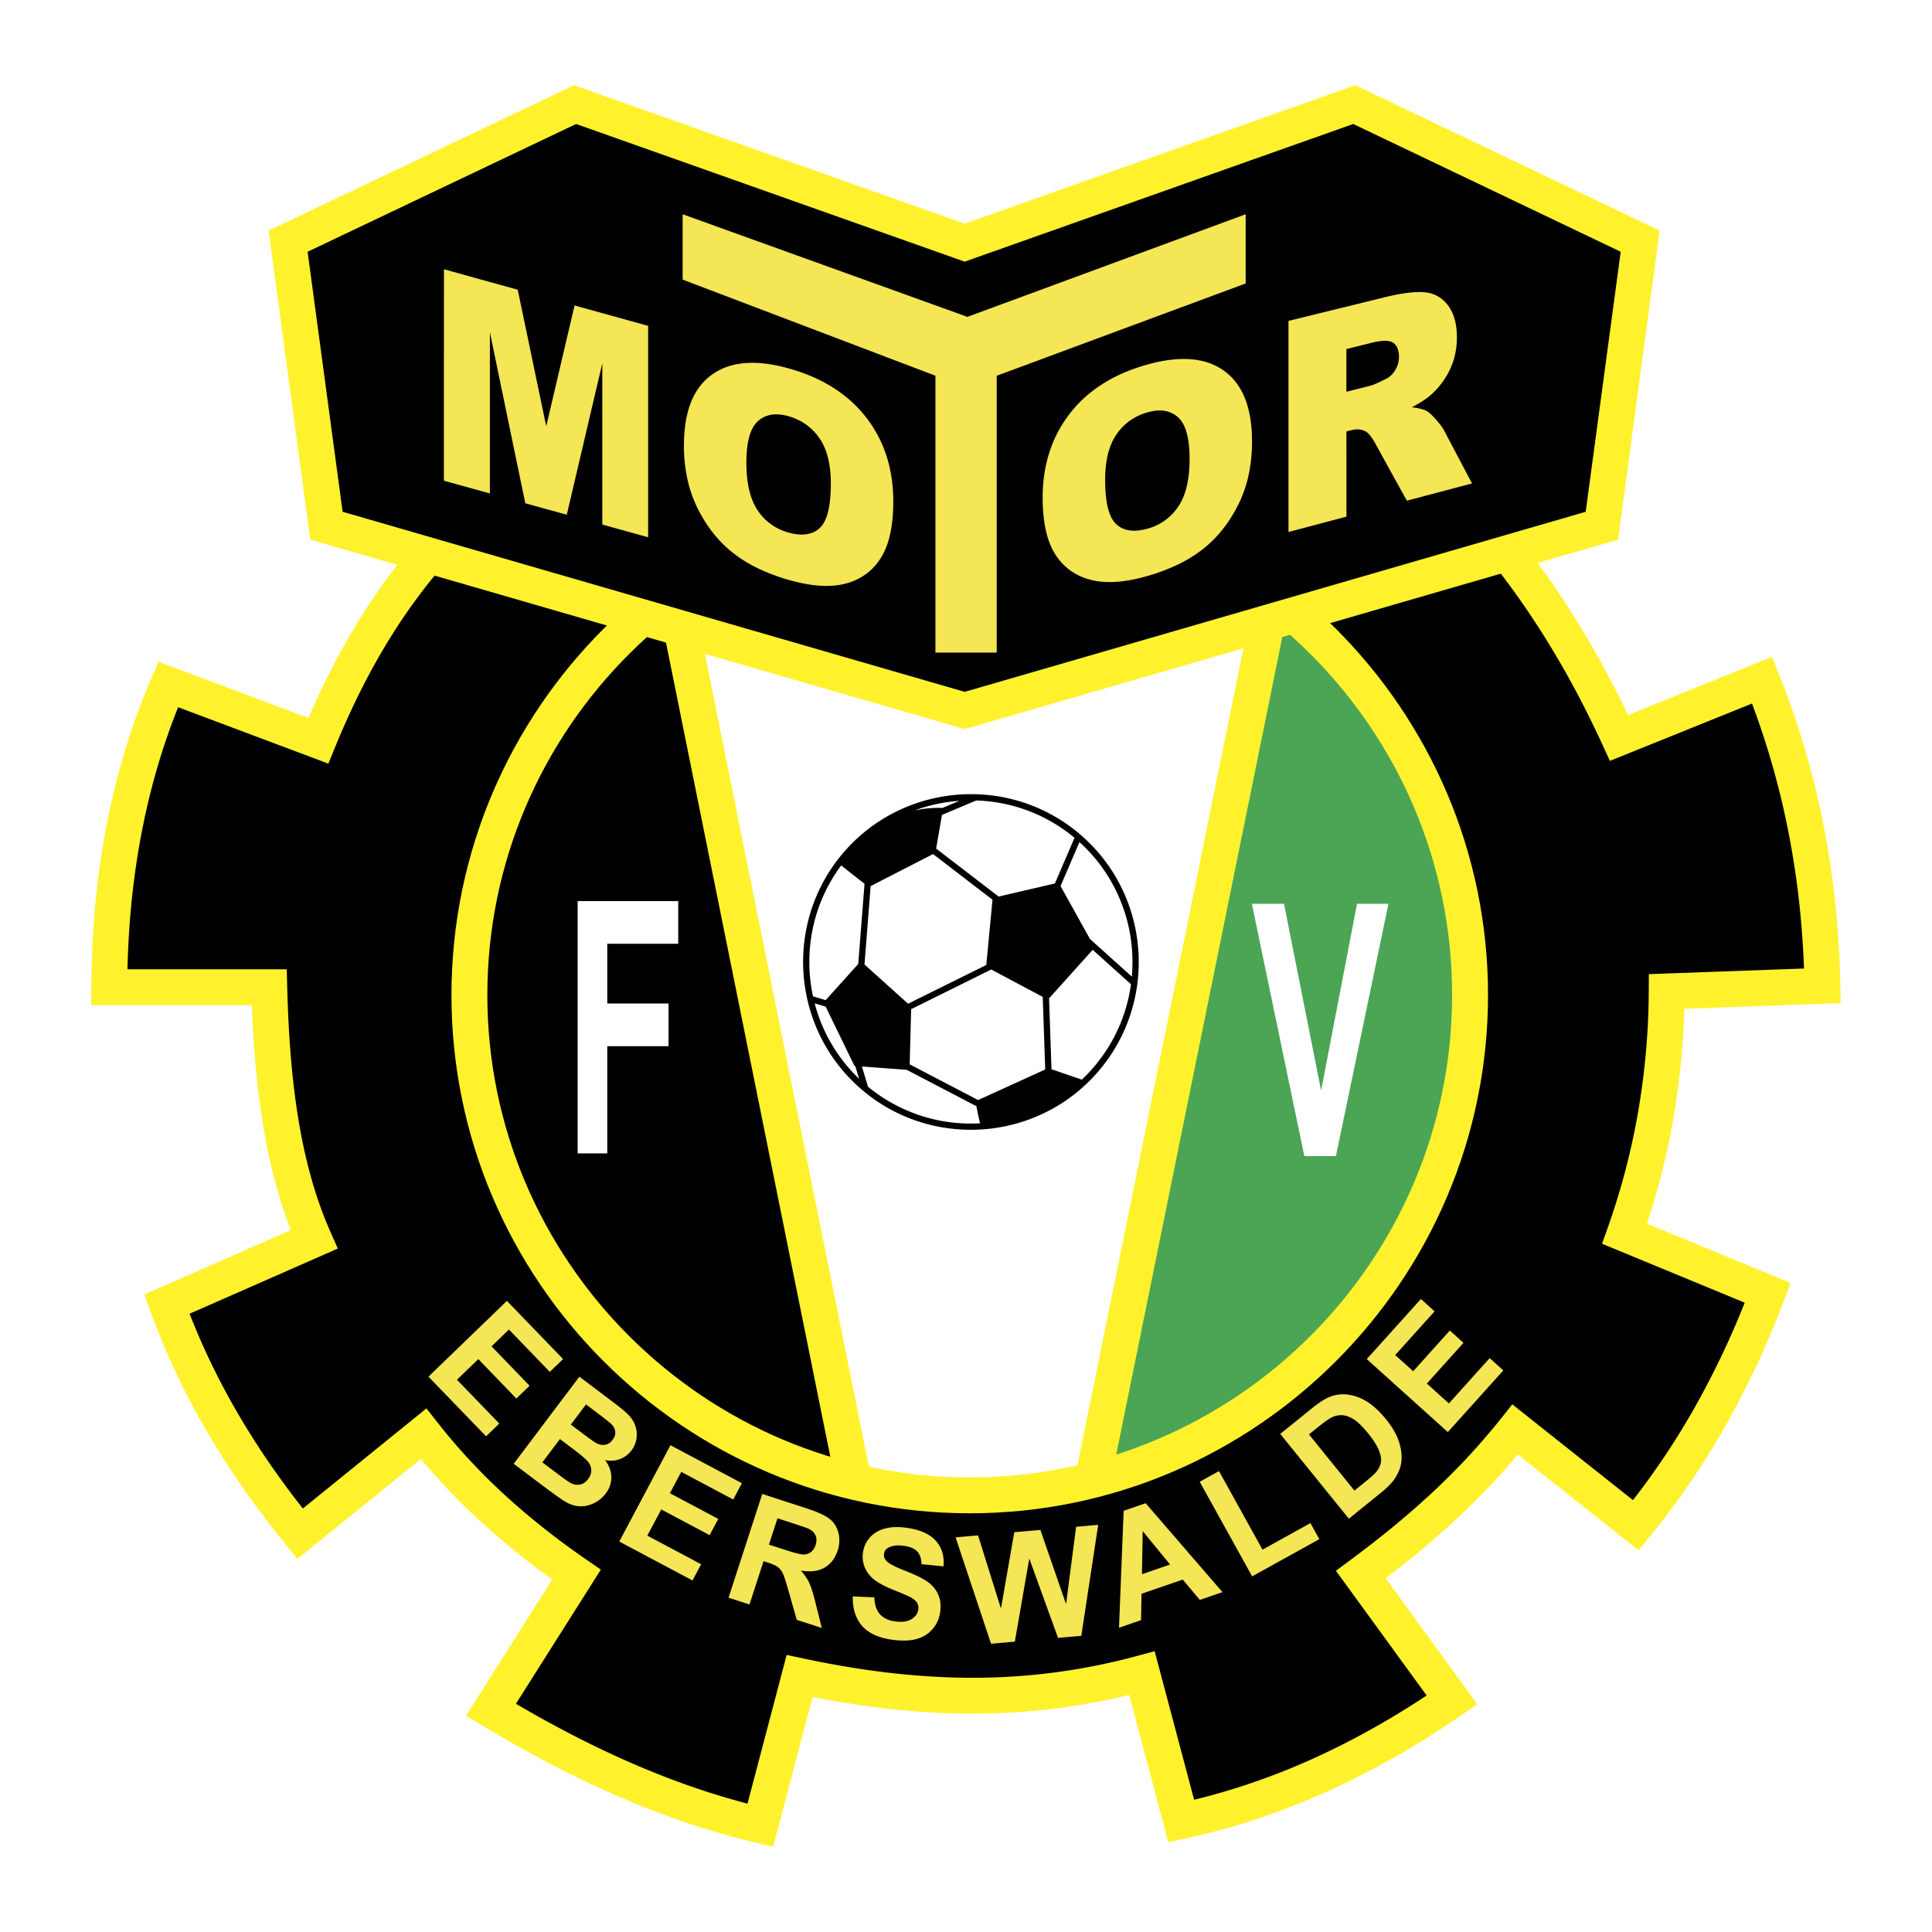
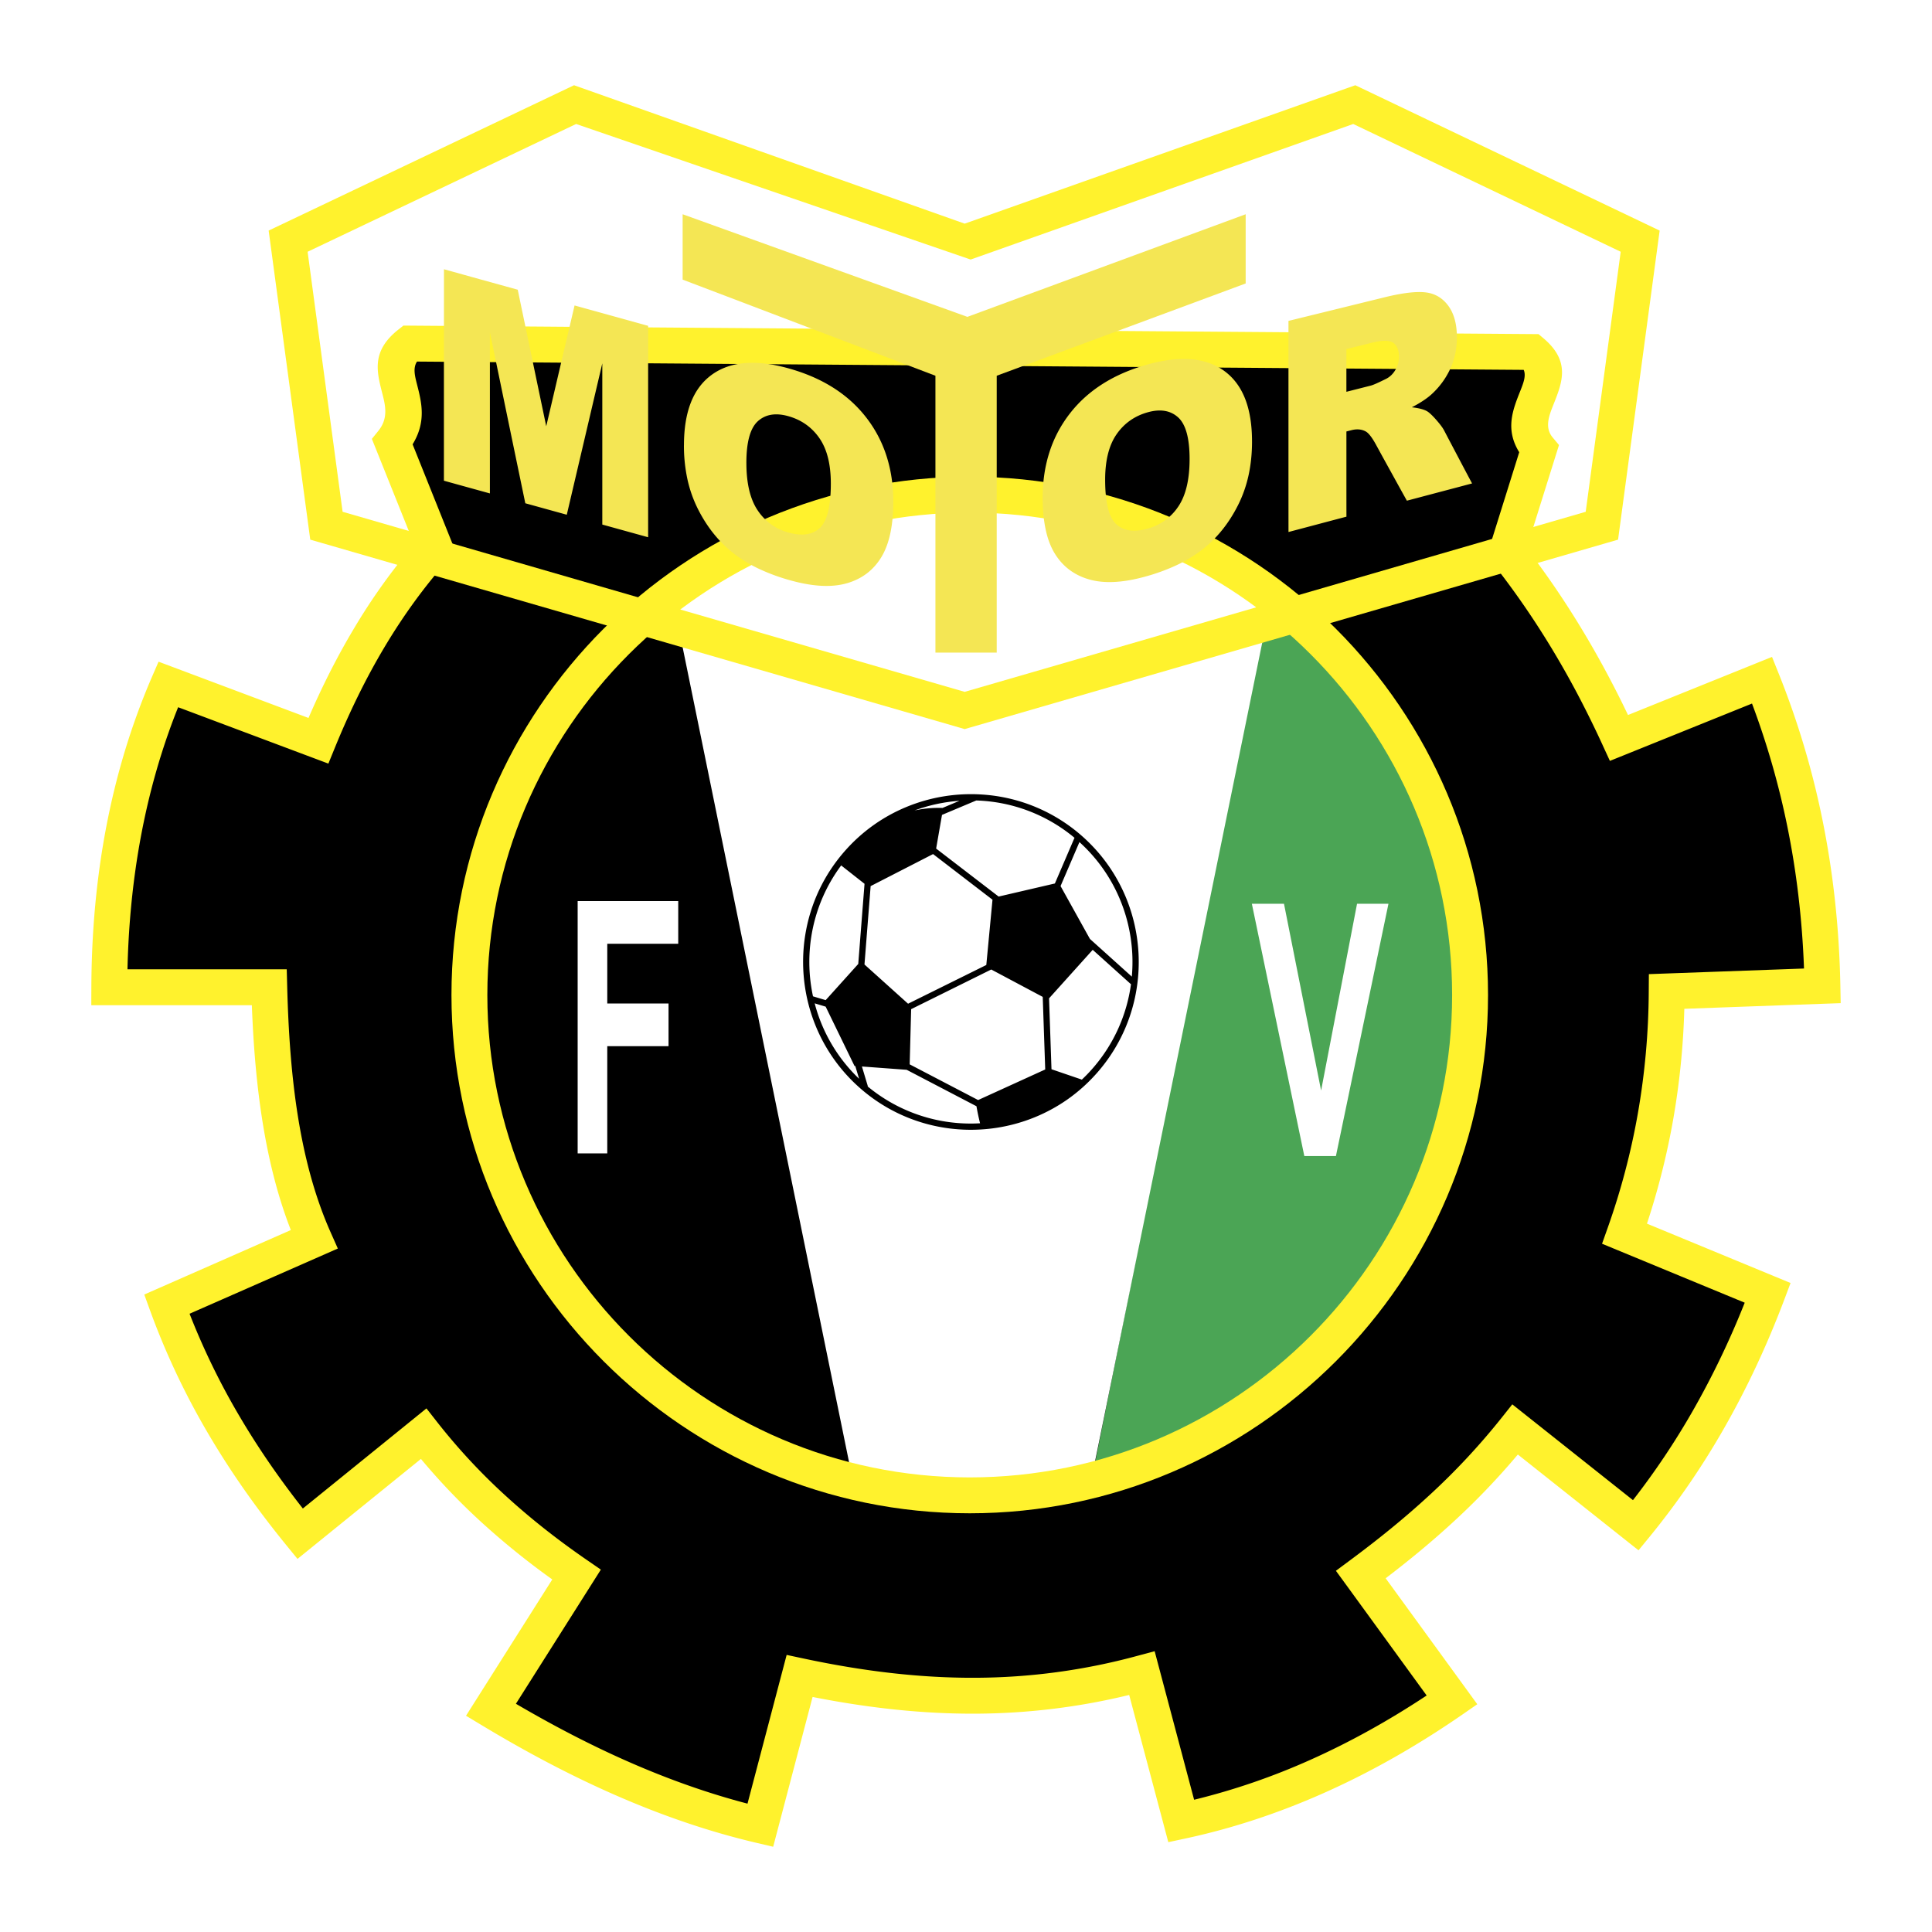
<svg xmlns="http://www.w3.org/2000/svg" width="2500" height="2500" viewBox="0 0 192.756 192.756">
  <path fill-rule="evenodd" clip-rule="evenodd" fill="#fff" d="M0 0h192.756v192.756H0V0z" />
  <path d="M40.861 34.278c-3.546 2.811 1.459 5.883-1.713 9.818l4.233 10.558c-4.864 5.471-8.62 11.911-11.619 19.252l-14.978-5.621c-4.141 9.579-5.844 19.885-5.879 30.214h15.958c.233 8.992 1.213 17.799 4.479 25.154l-14.698 6.465c3.08 8.479 7.606 15.926 13.298 22.904l12.318-9.977c4.292 5.48 9.472 10.07 15.258 14.053l-8.539 13.49c8.621 5.201 17.51 9.322 26.877 11.523l3.919-14.896c12.316 2.629 23.056 2.711 34.155-.281l3.92 14.756c9.191-1.967 18.197-5.996 27.016-12.084L135.77 157.1c5.459-4.053 10.684-8.549 15.398-14.475l12.037 9.557c5.291-6.459 9.734-14.105 13.158-23.188l-14.277-5.902c2.664-7.512 4.146-15.535 4.199-24.172l15.539-.561c-.223-11.559-2.439-21.561-6.02-30.495l-14.279 5.761c-3.172-6.933-6.906-13.116-11.197-18.549l3.215-10.278c-3.057-3.653 2.732-6.773-.695-9.677l-111.987-.843z" fill-rule="evenodd" clip-rule="evenodd" />
  <path d="M41.604 36.074c-.417.638-.216 1.426.001 2.275.457 1.789.949 3.717-.439 5.982l3.873 9.658.412 1.028-.734.825c-2.364 2.659-4.454 5.545-6.313 8.651-1.866 3.118-3.514 6.483-4.984 10.083l-.657 1.609-1.623-.608-13.367-5.017a62.713 62.713 0 0 0-.951 2.521 66.415 66.415 0 0 0-1.278 4.022c-1.804 6.366-2.675 12.966-2.826 19.604h15.89l.046 1.748c.115 4.453.411 8.832 1.074 12.955.657 4.092 1.68 7.984 3.251 11.521l.726 1.635-1.642.723-13.15 5.783a70.89 70.89 0 0 0 4.94 10.156c1.884 3.209 4.012 6.287 6.362 9.277l10.921-8.846 1.411-1.143 1.121 1.43a60.365 60.365 0 0 0 6.866 7.365c2.502 2.281 5.18 4.375 8 6.316l1.413.973-.916 1.447-7.558 11.939c3.749 2.195 7.538 4.17 11.38 5.85 3.831 1.676 7.733 3.07 11.726 4.113l3.471-13.189.434-1.65 1.664.355c6.026 1.287 11.667 1.949 17.156 1.926a62.348 62.348 0 0 0 16.168-2.186l1.727-.465.463 1.738 3.475 13.084a67.284 67.284 0 0 0 11.637-4c3.887-1.738 7.74-3.873 11.564-6.402l-8.014-11.016-1.039-1.426 1.424-1.057c2.674-1.984 5.295-4.082 7.83-6.416a68.062 68.062 0 0 0 7.232-7.736l1.111-1.398 1.398 1.111 10.641 8.447a75.469 75.469 0 0 0 6.012-8.984 84.775 84.775 0 0 0 5.137-10.715l-12.66-5.232-1.574-.65.566-1.594a70.564 70.564 0 0 0 3.002-11.379 72.567 72.567 0 0 0 1.092-12.205l.012-1.721 1.717-.062 13.762-.498c-.188-5.023-.76-9.724-1.66-14.148a80.486 80.486 0 0 0-3.529-12.288l-12.605 5.086-1.574.635-.711-1.544-.002-.001v-.007a99.418 99.418 0 0 0-1.344-2.818c-.48-.97-.949-1.881-1.404-2.731-2.443-4.564-5.188-8.774-8.232-12.628l-.584-.739.283-.905 2.949-9.424c-1.42-2.278-.645-4.227.092-6.079.316-.792.615-1.546.354-2.136l-110.416-.828zm-3.468 3.156c-.563-2.206-1.077-4.219 1.613-6.351l.5-.396.619.005 111.985.843.648.005.499.421c2.705 2.291 1.875 4.379.992 6.598-.445 1.116-.914 2.296-.078 3.296l.627.749-.291.929-2.936 9.379c2.908 3.771 5.57 7.915 7.988 12.429.52.973 1.006 1.916 1.459 2.828.219.444.441.901.664 1.371l12.713-5.13 1.656-.668.666 1.661a83.984 83.984 0 0 1 4.361 14.571c1.055 5.188 1.678 10.688 1.791 16.559l.033 1.756-1.76.062-13.84.502a75.98 75.98 0 0 1-1.119 11.086 74.29 74.29 0 0 1-2.609 10.348l12.725 5.26 1.602.662-.609 1.617c-1.744 4.627-3.752 8.895-5.998 12.83a78.546 78.546 0 0 1-7.447 10.861l-1.115 1.361-1.381-1.096-10.658-8.461a72.157 72.157 0 0 1-6.479 6.76c-2.174 2-4.418 3.84-6.709 5.588l8.068 11.092 1.072 1.475-1.506 1.043c-4.5 3.105-9.051 5.689-13.656 7.748-4.623 2.068-9.293 3.607-14.004 4.615l-1.66.355-.438-1.648-3.465-13.039a65.815 65.815 0 0 1-15.342 1.867c-5.225.023-10.578-.549-16.245-1.666l-3.489 13.26-.443 1.684-1.69-.396c-4.786-1.125-9.453-2.742-14.026-4.742-4.562-1.996-9.008-4.361-13.368-6.992l-1.562-.941.976-1.541 7.631-12.057a76.445 76.445 0 0 1-6.974-5.625 64.458 64.458 0 0 1-6.131-6.4l-10.928 8.852-1.385 1.123-1.126-1.381c-2.897-3.553-5.503-7.234-7.783-11.115a74.378 74.378 0 0 1-5.809-12.309l-.571-1.572 1.529-.672 13.094-5.76c-1.312-3.361-2.208-6.979-2.815-10.752-.612-3.807-.926-7.729-1.075-11.682H9.109l.006-1.789c.026-7.542.926-15.081 2.989-22.36a69.789 69.789 0 0 1 2.976-8.419l.062-.142.677-1.562 1.589.596 13.371 5.018c1.359-3.149 2.87-6.141 4.563-8.97a61.207 61.207 0 0 1 5.975-8.36l-3.826-9.542-.389-.971.655-.812c1.014-1.258.684-2.554.379-3.746z" fill="#fff22d" />
-   <path d="M42.746 137.35l7.827-7.561 5.607 5.805-1.325 1.279-4.079-4.225-1.735 1.676 3.795 3.932-1.32 1.273-3.795-3.93-2.13 2.057 4.224 4.373-1.319 1.273-5.75-5.952zm15.059 0l3.473 2.619c.688.52 1.18.934 1.474 1.246.295.311.506.66.636 1.043s.171.793.12 1.229a2.494 2.494 0 0 1-.5 1.219 2.58 2.58 0 0 1-2.642.965c.413.551.622 1.121.626 1.705a2.624 2.624 0 0 1-.56 1.633c-.297.395-.68.713-1.144.947s-.942.344-1.427.328c-.487-.018-.985-.174-1.49-.475-.315-.189-1.038-.701-2.16-1.537l-2.959-2.23 6.553-8.692zm.664 2.769l-1.516 2.012 1.15.865c.683.516 1.117.826 1.297.932.326.191.642.264.941.223.301-.043.56-.205.771-.486.203-.268.294-.543.273-.82-.022-.279-.166-.549-.433-.805-.159-.148-.651-.537-1.477-1.158l-1.006-.763zm-2.604 3.457l-1.752 2.324 1.624 1.225c.633.477 1.049.76 1.244.854.296.148.596.193.897.135.302-.061.571-.246.803-.553.196-.262.301-.531.311-.809a1.333 1.333 0 0 0-.248-.809c-.178-.264-.665-.697-1.463-1.299l-1.416-1.068zm5.92 10.223l5.107-9.609 7.126 3.789-.864 1.625-5.185-2.756-1.132 2.129 4.824 2.564-.862 1.621-4.824-2.566-1.39 2.615 5.368 2.854-.861 1.619-7.307-3.885zm10.903 5.601l3.361-10.35 4.4 1.43c1.104.359 1.879.715 2.319 1.061.439.35.733.812.88 1.383a3.144 3.144 0 0 1-.078 1.779c-.252.777-.69 1.344-1.309 1.703-.621.355-1.408.453-2.358.291.365.408.647.82.837 1.23.191.412.406 1.102.643 2.068l.609 2.428-2.501-.812-.778-2.74c-.274-.979-.478-1.607-.607-1.881a1.679 1.679 0 0 0-.487-.635c-.197-.148-.535-.303-1.016-.459l-.423-.139-1.404 4.322-2.088-.679zm4.03-5.295l1.545.504c1.001.326 1.643.486 1.918.484a1.18 1.18 0 0 0 .729-.248c.208-.16.364-.398.465-.707.113-.35.11-.66-.004-.936-.117-.273-.336-.494-.655-.66-.162-.078-.669-.258-1.514-.531l-1.631-.531-.853 2.625zm8.366 5.17l2.146.094c.027.729.214 1.287.554 1.674.343.387.847.629 1.509.723.7.098 1.249.023 1.645-.223.398-.246.625-.57.681-.967a.984.984 0 0 0-.132-.68c-.124-.199-.365-.395-.719-.578-.242-.123-.801-.363-1.677-.715-1.125-.453-1.895-.926-2.305-1.412-.578-.686-.807-1.455-.687-2.309a2.814 2.814 0 0 1 .682-1.473c.378-.434.879-.736 1.499-.904.62-.166 1.346-.193 2.175-.076 1.352.189 2.329.631 2.929 1.316.6.689.848 1.535.744 2.529l-2.19-.213c-.015-.564-.16-.992-.431-1.277s-.716-.471-1.328-.557c-.632-.09-1.147-.027-1.54.18a.795.795 0 0 0-.44.621c-.036.254.043.488.233.699.241.268.875.604 1.898 1 1.022.398 1.771.77 2.24 1.107.469.336.817.76 1.037 1.262.221.502.285 1.098.189 1.779a3.202 3.202 0 0 1-.758 1.66c-.42.492-.964.824-1.626.998s-1.465.195-2.401.064c-1.361-.191-2.363-.654-3.004-1.387s-.951-1.711-.922-2.936l-.001.001zm13.793 4.721l-3.539-10.615 2.242-.195 2.285 7.303 1.33-7.619 2.604-.229 2.562 7.406 1.002-7.719 2.205-.193-1.686 11.072-2.322.203-2.869-7.916-1.441 8.293-2.373.209zm23.09-5.15l-2.26.779-1.703-2.027-4.115 1.416-.043 2.629-2.203.76.463-11.67 2.197-.756 7.664 8.869zm-5.227-2.754l-2.732-3.33-.076 4.299 2.808-.969zm8.188 1.183l-5.232-9.439 1.922-1.066 4.344 7.838 4.779-2.648.889 1.602-6.702 3.713zm2.801-14.211l3.121-2.525c.703-.57 1.285-.951 1.74-1.143a3.659 3.659 0 0 1 1.904-.254 4.773 4.773 0 0 1 1.918.717c.623.391 1.256.982 1.896 1.773.564.697.963 1.369 1.199 2.012.285.785.387 1.529.305 2.227-.062.529-.281 1.078-.654 1.648-.281.424-.738.893-1.367 1.402l-3.213 2.602-6.849-8.459zm2.867.047l4.535 5.605 1.275-1.033c.477-.385.799-.693.969-.916.221-.293.355-.598.402-.91.049-.312-.021-.709-.213-1.178-.191-.473-.553-1.037-1.082-1.691-.527-.652-.992-1.107-1.391-1.365-.4-.256-.785-.398-1.15-.426a2.085 2.085 0 0 0-1.113.24c-.279.141-.771.492-1.467 1.055l-.765.619zm13.855-.232l-8.09-7.281 5.402-5.998 1.367 1.232-3.93 4.363 1.793 1.613 3.656-4.061 1.363 1.229-3.656 4.061 2.201 1.982 4.068-4.52 1.361 1.227-5.535 6.153z" fill-rule="evenodd" clip-rule="evenodd" fill="#f4e654" />
-   <path d="M66.545 58.439l18.03 90.502c-20.793-9.344-34.655-23.746-38.386-45.543-.195-20.243 8.142-34.061 20.356-44.959z" fill-rule="evenodd" clip-rule="evenodd" />
  <path fill-rule="evenodd" clip-rule="evenodd" fill="#fff" d="M57.633 115.074V89.901h10.034v4.259h-7.08v5.959H66.7v4.258h-6.113v10.697h-2.954z" />
  <path d="M126.451 60.191l-17.449 86.999c18.711-6.908 33.057-19.17 37.805-43.207.195-21.607-8.141-34.647-20.356-43.792z" fill-rule="evenodd" clip-rule="evenodd" fill="#4ba555" />
  <path fill-rule="evenodd" clip-rule="evenodd" fill="#fff" d="M130.133 115.342l-5.235-25.173h3.206l3.703 18.634 3.586-18.634h3.134l-5.242 25.173h-3.152zM67.081 59.56l18.011 88.184c7.899 2.221 15.799 2.326 23.698.316l18.01-88.183c-20.355-14.486-40.208-12.9-59.719-.317z" />
-   <path fill="#fff22d" d="M83.402 148.123l-18.03-89.334 3.51-.699 18.03 89.334-3.51.699zM107.248 147.424l18.029-88.751 3.51.7-18.029 88.75-3.51-.699z" />
  <path d="M96.751 47.562c14.241 0 27.169 5.807 36.536 15.174 9.365 9.366 15.172 22.293 15.174 36.534v.002c0 14.242-5.809 27.17-15.174 36.535-9.367 9.367-22.295 15.174-36.535 15.174h-.001c-14.241 0-27.169-5.807-36.535-15.174s-15.173-22.293-15.173-36.535c0-14.242 5.807-27.169 15.173-36.536s22.293-15.174 36.535-15.174zm.001 3.581h-.002c-13.252 0-25.284 5.406-34.002 14.125-8.719 8.719-14.125 20.75-14.125 34.004 0 13.254 5.406 25.285 14.125 34.004 8.719 8.719 20.75 14.123 34.003 14.125h.001c13.251-.002 25.285-5.406 34.001-14.125 8.721-8.719 14.125-20.75 14.125-34.004v-.002c0-13.252-5.404-25.284-14.123-34.002s-20.751-14.125-34.003-14.125z" fill="#fff22d" />
-   <path fill-rule="evenodd" clip-rule="evenodd" d="M57.375 10.437L28.747 24.061l3.821 28.389 63.678 18.433L159.82 52.45l3.823-28.389-28.526-13.624-38.871 13.772-38.871-13.772z" />
-   <path d="M57.479 12.37L30.69 25.118l3.492 25.942 62.063 17.966 61.961-17.965 3.492-25.945-26.686-12.746L96.84 25.895l-.594.21-.594-.21L57.479 12.37zM27.978 22.446L56.606 8.822l.667-.317.697.247 38.276 13.562 38.275-13.562.699-.247.666.317 28.525 13.624 1.174.561-.176 1.293-3.82 28.389-.154 1.151-1.119.324-63.573 18.433-.496.144-.497-.144-63.678-18.434-1.118-.323-.155-1.152-3.821-28.389-.174-1.295 1.174-.558z" fill="#fff22d" />
+   <path d="M57.479 12.37L30.69 25.118l3.492 25.942 62.063 17.966 61.961-17.965 3.492-25.945-26.686-12.746L96.84 25.895L57.479 12.37zM27.978 22.446L56.606 8.822l.667-.317.697.247 38.276 13.562 38.275-13.562.699-.247.666.317 28.525 13.624 1.174.561-.176 1.293-3.82 28.389-.154 1.151-1.119.324-63.573 18.433-.496.144-.497-.144-63.678-18.434-1.118-.323-.155-1.152-3.821-28.389-.174-1.295 1.174-.558z" fill="#fff22d" />
  <path d="M44.294 26.862c1.226.34 2.453.685 3.679 1.024 1.225.339 2.454.678 3.682 1.019.472 2.271.949 4.543 1.42 6.812.473 2.271.949 4.543 1.423 6.812l1.412-6.028 1.414-6.025 3.67 1.016 3.67 1.017v21.092l-4.572-1.266v-8.041-8.043c-.592 2.517-1.184 5.039-1.773 7.553l-1.771 7.551-4.138-1.144c-.59-2.841-1.181-5.688-1.769-8.531l-1.764-8.534v16.083c-1.529-.422-3.059-.844-4.588-1.269V37.414l.005-10.552zM68.239 44.428c0-1.664.228-3.083.685-4.254.456-1.169 1.145-2.088 2.06-2.762.916-.675 2.015-1.069 3.291-1.18s2.734.059 4.371.512c1.677.465 3.163 1.103 4.455 1.917s2.394 1.803 3.3 2.966a12.45 12.45 0 0 1 2.041 3.849c.453 1.403.683 2.925.683 4.568 0 1.19-.102 2.25-.299 3.173s-.496 1.711-.891 2.364c-.791 1.306-1.94 2.178-3.436 2.609-.751.217-1.593.302-2.527.256-.933-.046-1.962-.225-3.079-.534a19.609 19.609 0 0 1-3.116-1.134 13.643 13.643 0 0 1-2.529-1.525c-1.49-1.145-2.699-2.645-3.622-4.483a12.6 12.6 0 0 1-1.044-2.969 15.852 15.852 0 0 1-.346-3.377l.003.004zm6.228 1.751c0 2.06.383 3.649 1.135 4.753a5.353 5.353 0 0 0 3.083 2.204c1.339.371 2.375.219 3.105-.458.734-.68 1.102-2.16 1.102-4.439 0-1.92-.381-3.434-1.144-4.53-.763-1.096-1.809-1.83-3.119-2.193-1.254-.348-2.262-.176-3.021.512-.759.688-1.142 2.076-1.142 4.154v-.003h.001zM124.914 44.044c0-1.664-.229-3.084-.686-4.255-.457-1.168-1.145-2.088-2.059-2.762-.916-.674-2.016-1.069-3.291-1.179-1.277-.11-2.736.059-4.371.512-1.678.465-3.164 1.103-4.455 1.917-1.293.814-2.395 1.803-3.301 2.966s-1.59 2.449-2.041 3.849c-.453 1.403-.684 2.925-.684 4.568 0 1.19.104 2.25.301 3.173s.494 1.711.891 2.364c.791 1.306 1.939 2.178 3.436 2.609.752.217 1.594.303 2.525.256.934-.046 1.963-.225 3.08-.534a19.721 19.721 0 0 0 3.115-1.133 13.786 13.786 0 0 0 2.529-1.525c1.49-1.145 2.699-2.645 3.621-4.483.463-.921.814-1.913 1.045-2.969.23-1.054.346-2.184.346-3.377.001.001.001.001-.001.003zm-6.228 1.751c0 2.06-.383 3.649-1.135 4.753a5.354 5.354 0 0 1-3.084 2.203c-1.338.371-2.373.219-3.104-.458-.736-.68-1.102-2.16-1.102-4.439 0-1.92.381-3.434 1.143-4.53s1.809-1.83 3.119-2.193c1.254-.348 2.262-.176 3.02.512.76.688 1.143 2.076 1.143 4.154v-.002zM128.553 53.079c-.002-3.509-.002-7.017-.002-10.529V32.016c1.598-.391 3.197-.784 4.793-1.176l4.795-1.179c1.779-.437 3.141-.599 4.08-.491.939.108 1.695.551 2.27 1.328s.865 1.831.865 3.148c0 1.153-.221 2.202-.66 3.149a7.974 7.974 0 0 1-1.818 2.497c-.488.456-1.164.9-2.016 1.343.684.076 1.184.208 1.496.381.207.114.52.398.92.853s.668.815.807 1.083c.461.885.928 1.764 1.391 2.645.463.879.928 1.759 1.395 2.635-1.086.29-2.17.576-3.252.861l-3.252.861c-.516-.924-1.027-1.852-1.537-2.778a415.276 415.276 0 0 1-1.535-2.792c-.395-.723-.738-1.178-1.045-1.344-.41-.22-.885-.256-1.408-.122l-.508.13V47.3c0 1.416 0 2.835.002 4.249-.963.253-1.93.509-2.891.765l-2.89.765zm5.777-13.99c.809-.204 1.617-.41 2.428-.616.26-.066.766-.295 1.523-.67.375-.186.691-.483.932-.89.242-.41.363-.845.363-1.301 0-.673-.193-1.143-.572-1.409-.379-.266-1.098-.267-2.145-.005l-2.529.628v4.263z" fill-rule="evenodd" clip-rule="evenodd" fill="#f4e654" />
  <path fill-rule="evenodd" clip-rule="evenodd" fill="#f4e654" d="M68.107 21.376l28.409 10.237 27.765-10.237v6.905l-24.838 9.207V65.11h-6.115V37.488l-25.221-9.591v-6.521z" />
  <path d="M98.404 96.277l.617-6.513-5.929-4.553-6.229 3.197-.614 7.819 4.349 3.914 7.806-3.864zm1.229-6.827l5.613-1.305 1.957-4.558a16.061 16.061 0 0 0-9.801-3.723l-3.419 1.438-.585 3.36 6.235 4.788zm6.179-1.047l2.93 5.274 4.18 3.762c.068-.77.084-1.542.043-2.312-.217-4.113-1.99-8.144-5.27-11.112l-1.883 4.388zm3.208 6.361l-4.357 4.842.244 7.072 3.029 1.035c.316-.297.623-.609.918-.938l.006-.006v-.002l.008-.008a16.044 16.044 0 0 0 3.973-8.582l-.012.014-3.809-3.427zm-4.987 4.695l-5.137-2.732-7.991 3.957-.146 5.506 6.828 3.562 6.695-3.051-.249-7.242zm-18.039 6.945l.591 1.967-.032.01a16.1 16.1 0 0 0 11.228 3.689 23.485 23.485 0 0 1-.359-1.701l-6.964-3.635-4.464-.33zm8.039-25.796l1.693-.712c-1.527.108-3.04.431-4.488.966a11.289 11.289 0 0 1 2.795-.254zm-10.109 5.736c-2.854 3.833-3.768 8.621-2.811 13.06l1.265.379 3.249-3.609.627-7.997-2.33-1.833zm-1.547 14.09l-1.096-.33a15.997 15.997 0 0 0 4.433 7.527l-.384-1.275-.077-.006-2.876-5.916zm2.036-15.666l.006-.007.001-.001a16.61 16.61 0 0 1 6.056-4.267 16.873 16.873 0 0 1 7.525-1.221 16.655 16.655 0 0 1 10.074 4.249h.002l.006.006v.001c3.428 3.087 5.279 7.285 5.506 11.568.225 4.282-1.176 8.651-4.258 12.081l-.008.006h.002l-.006.008h-.002a16.737 16.737 0 0 1-2.832 2.51 16.686 16.686 0 0 1-3.223 1.758c-5.775 2.369-12.665 1.416-17.601-3.027l-.006-.004-.001-.002a16.616 16.616 0 0 1-4.267-6.055c-2.371-5.777-1.416-12.667 3.026-17.603z" fill-rule="evenodd" clip-rule="evenodd" />
</svg>